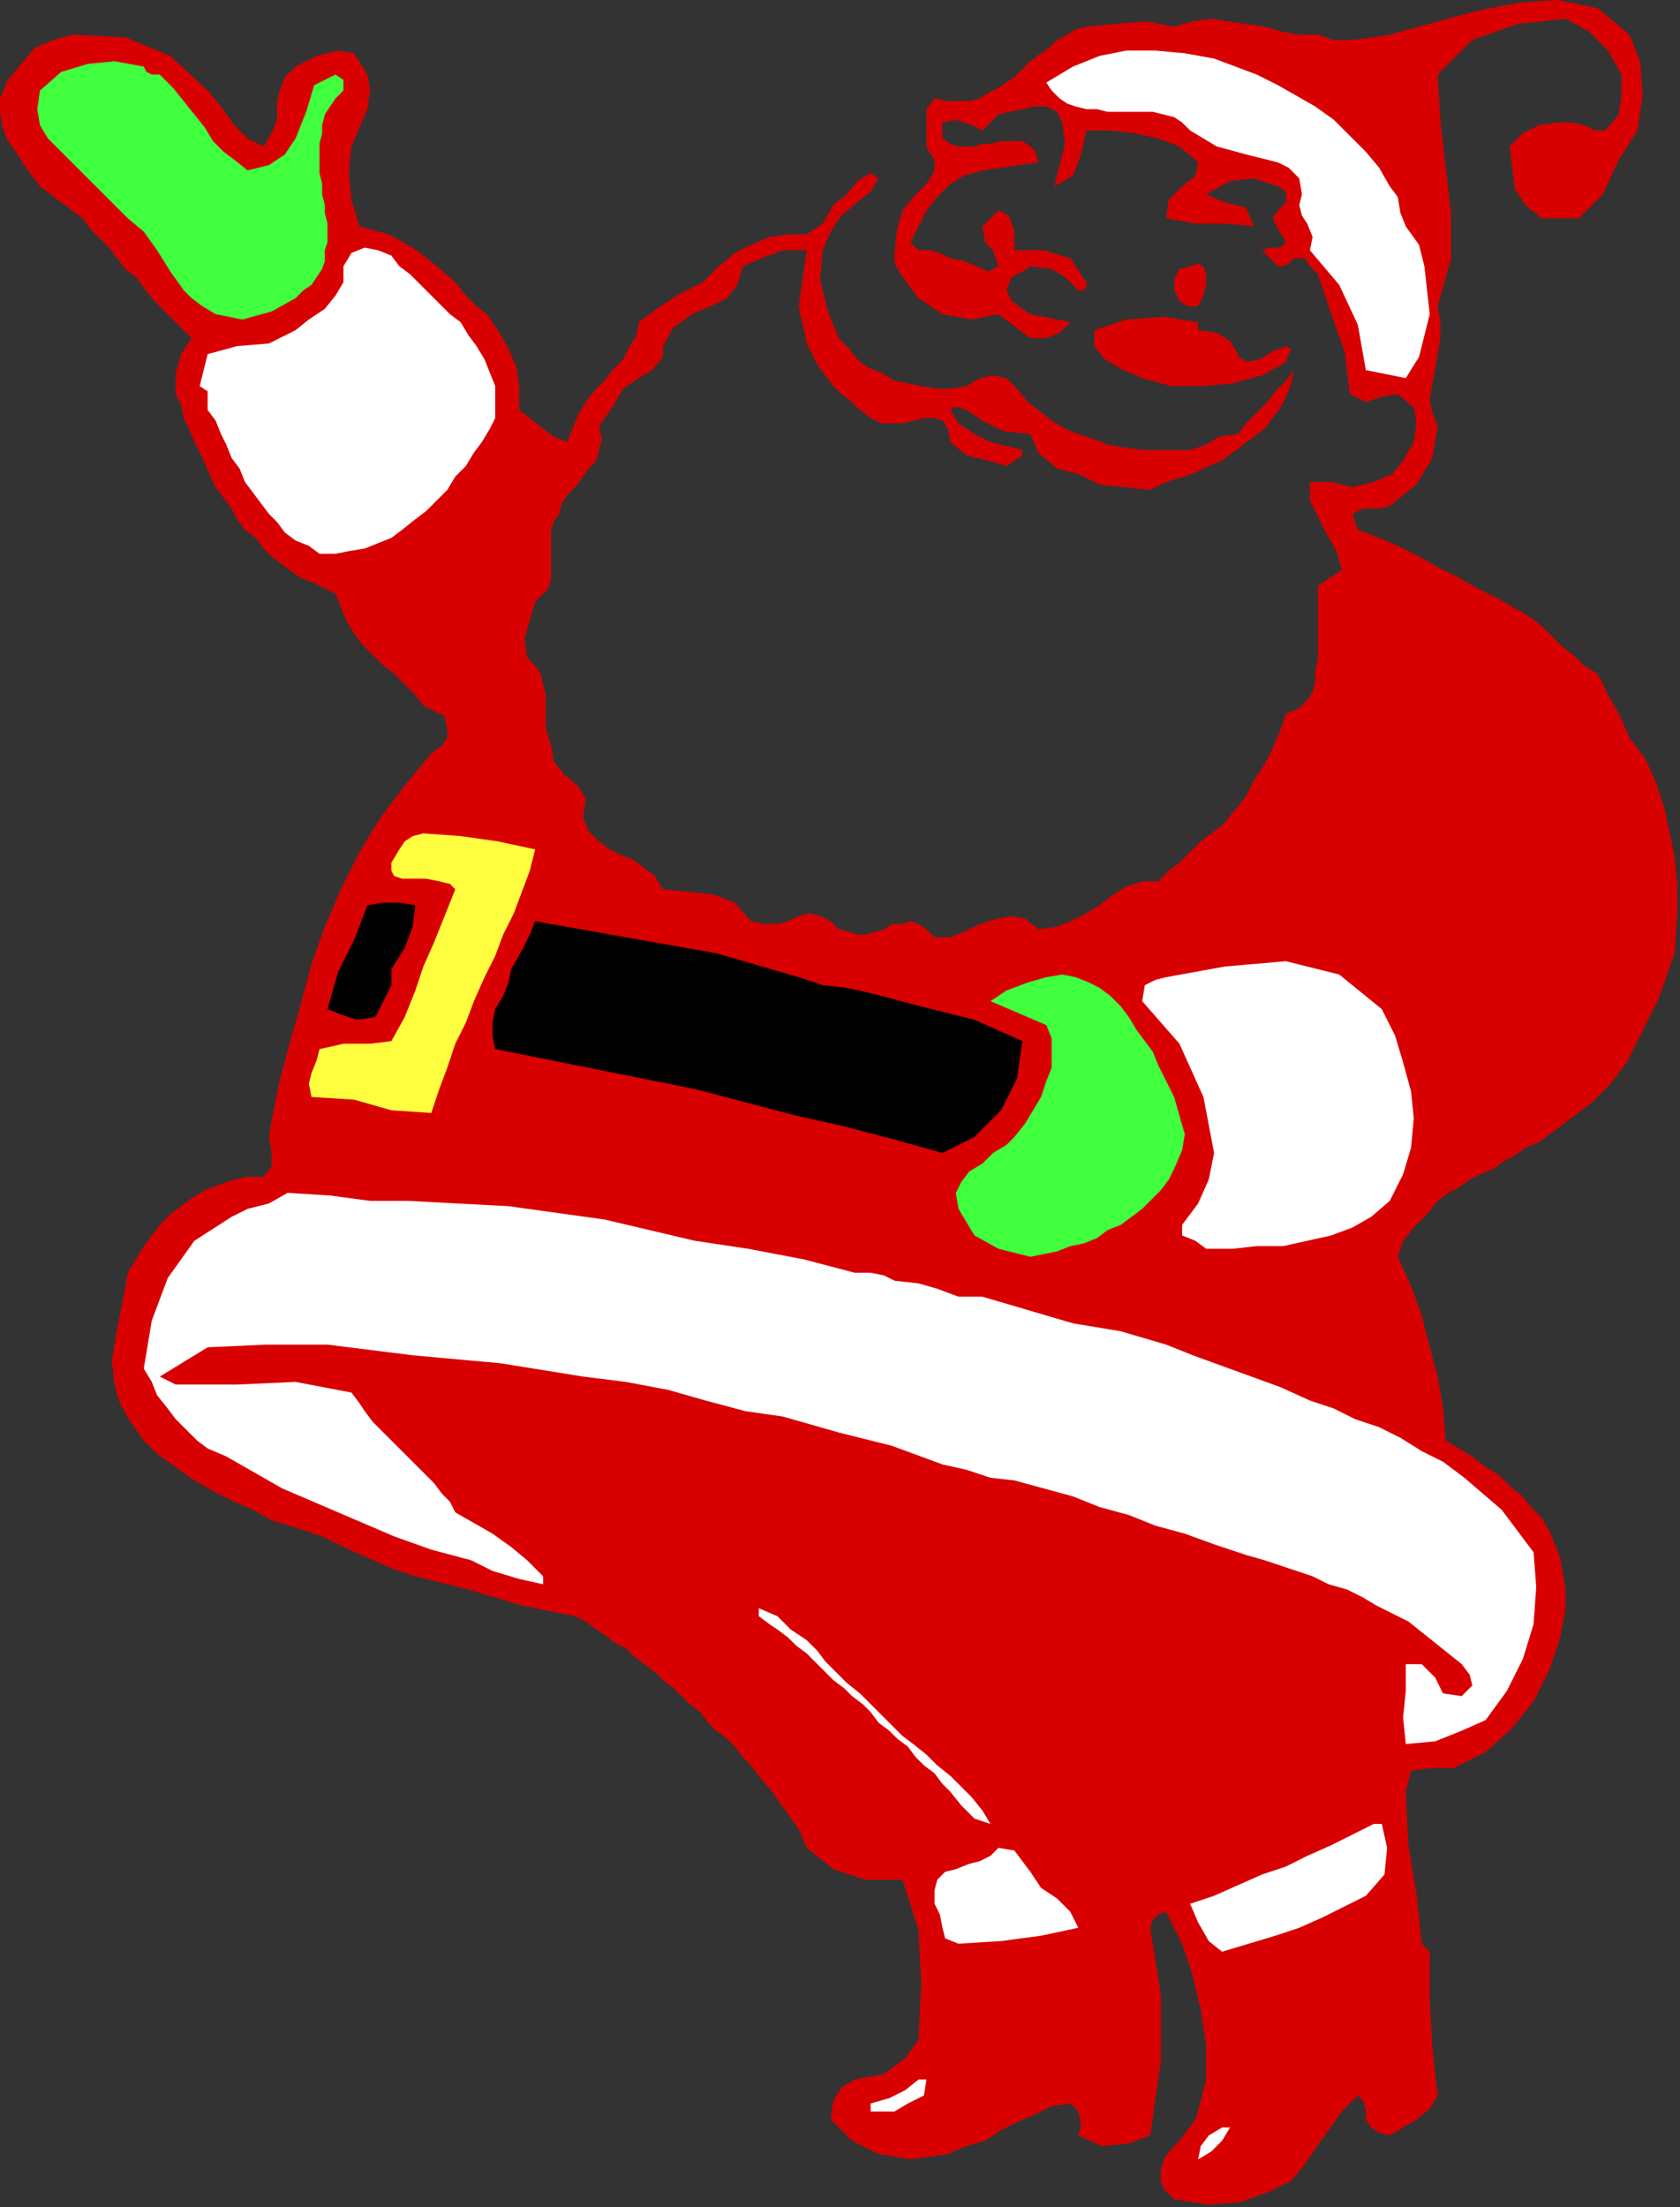
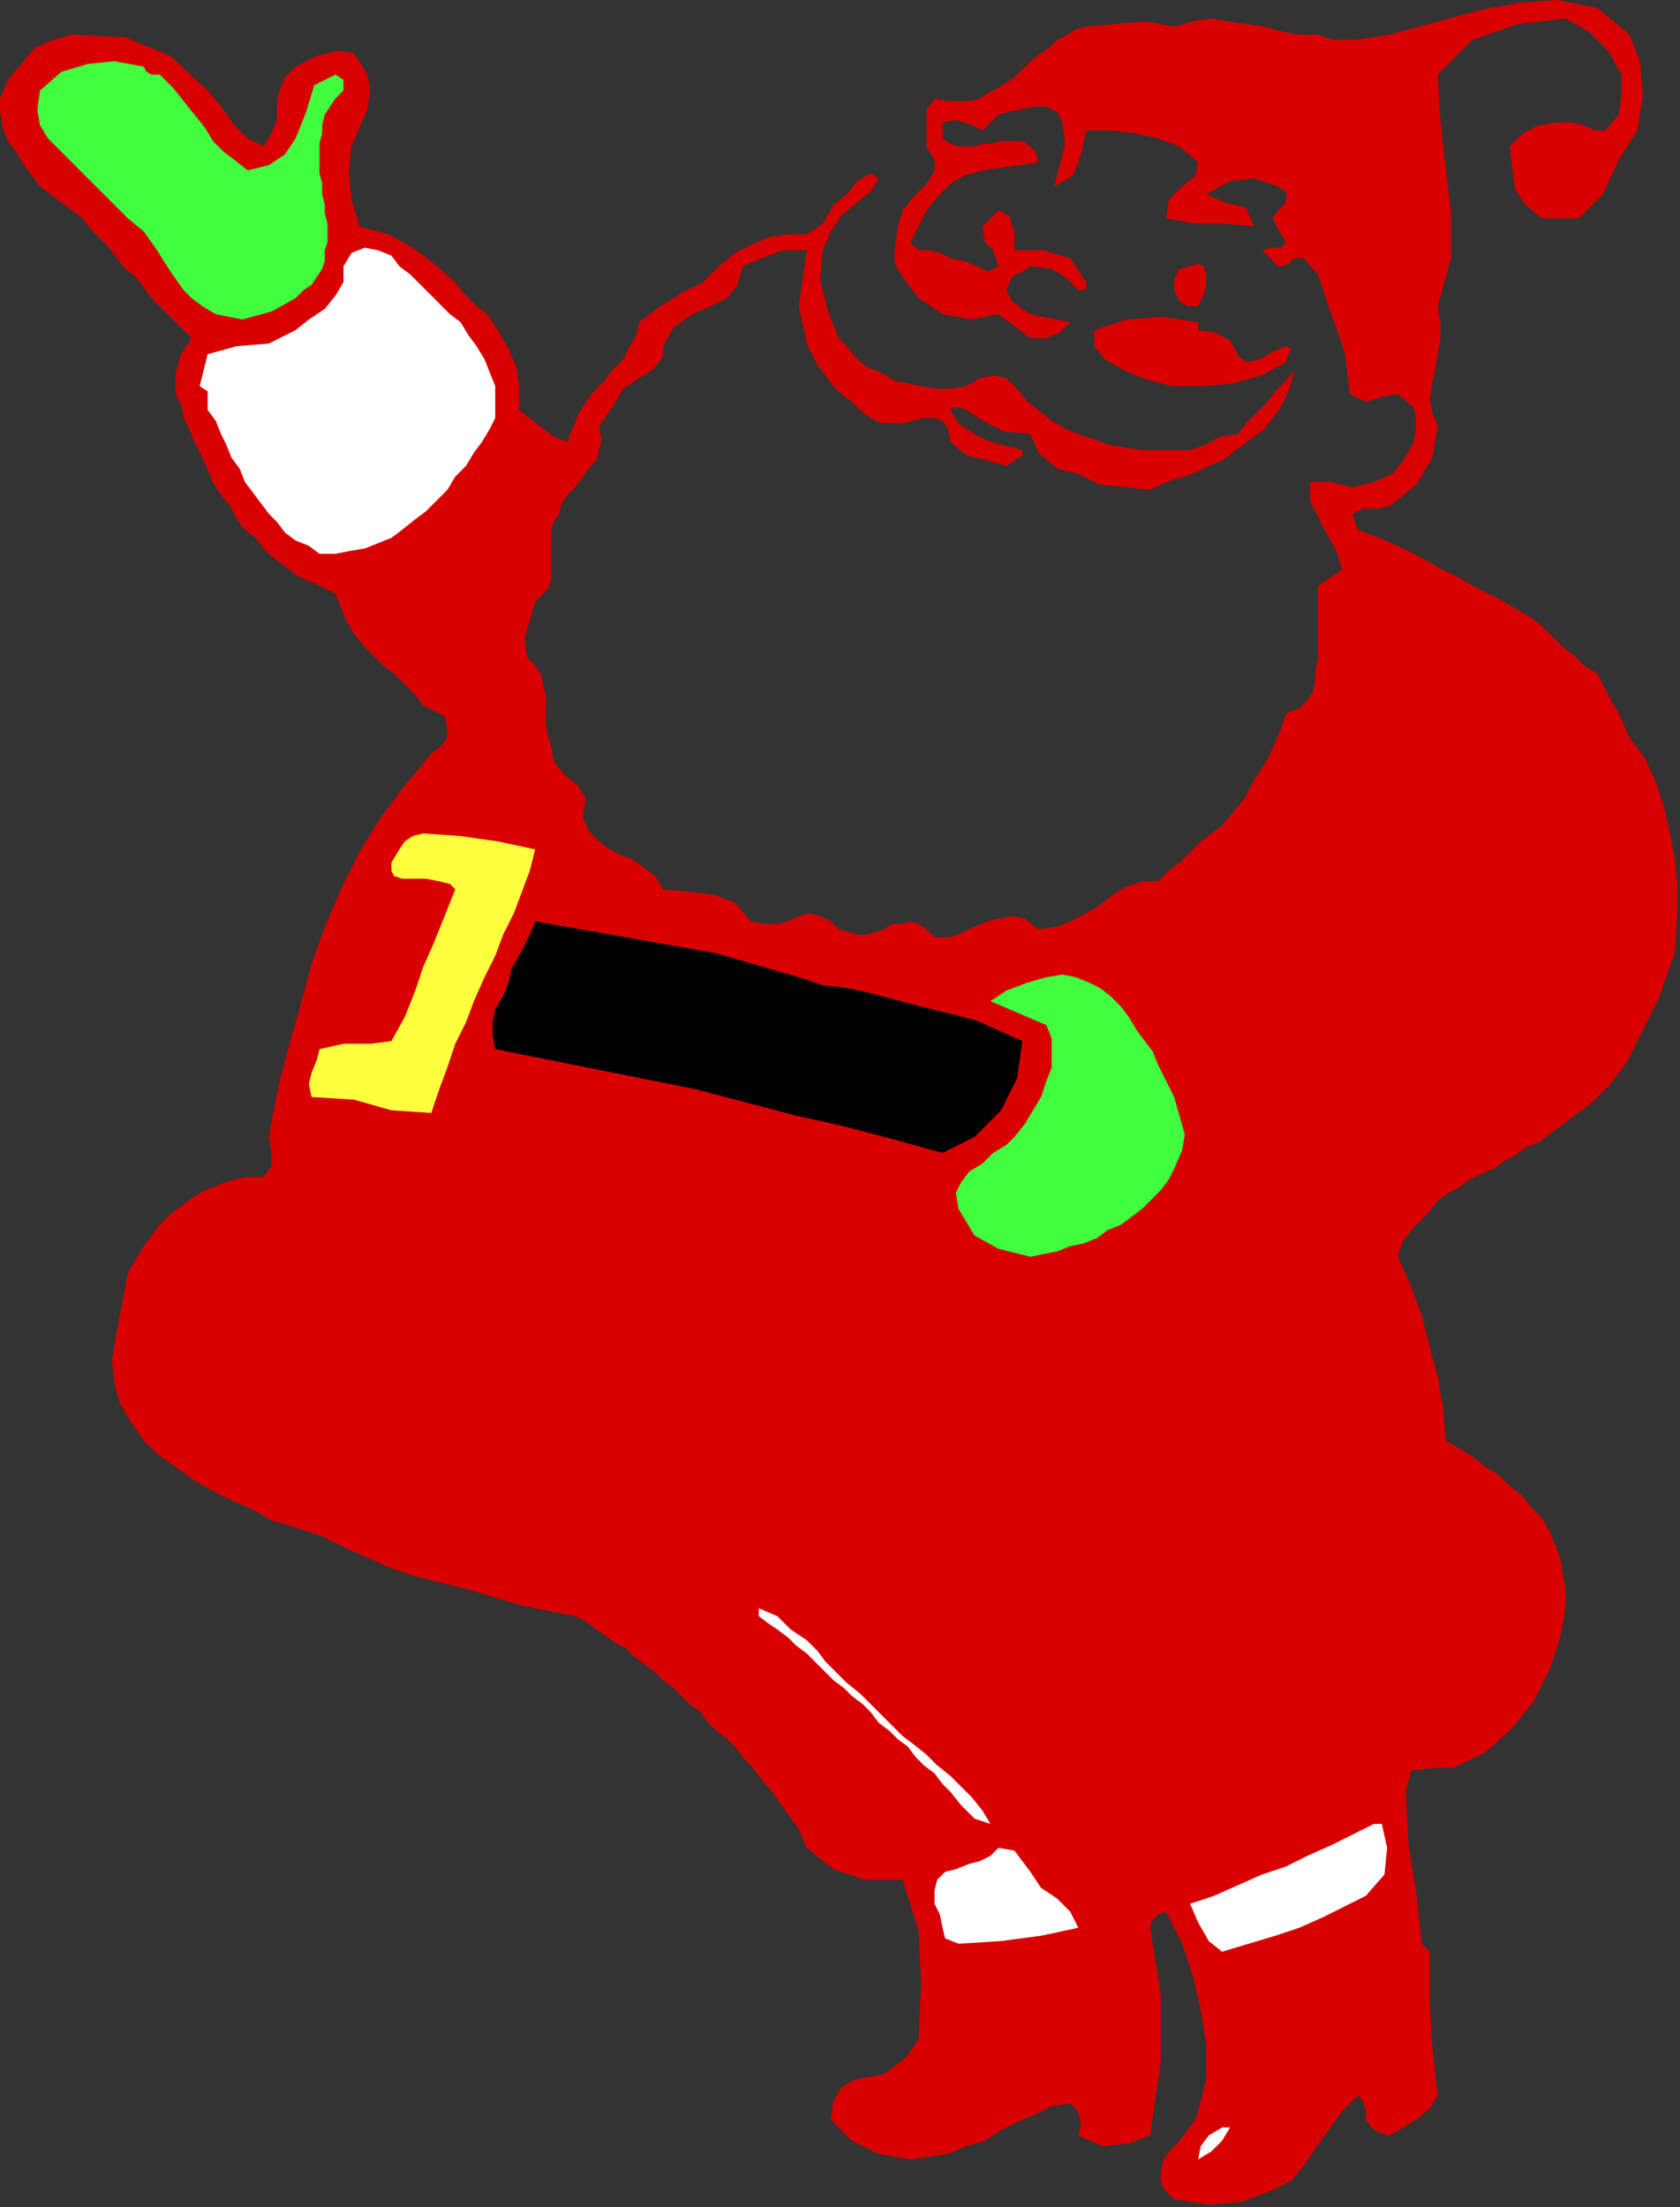
<svg xmlns="http://www.w3.org/2000/svg" xmlns:ns1="http://sodipodi.sourceforge.net/DTD/sodipodi-0.dtd" xmlns:ns2="http://www.inkscape.org/namespaces/inkscape" version="1.0" width="106.849mm" height="140.377mm" id="svg39" ns1:docname="SESSG003.WMF">
  <rect width="100%" height="100%" fill="#333333" stroke="none" />
  <ns1:namedview pagecolor="#ffffff" bordercolor="#666666" borderopacity="1" objecttolerance="10" gridtolerance="10" guidetolerance="10" ns2:pageopacity="0" ns2:pageshadow="2" ns2:window-width="640" ns2:window-height="480" id="namedview41" />
  <defs id="defs3">
    <pattern id="WMFhbasepattern" patternUnits="userSpaceOnUse" width="6" height="6" x="0" y="0" />
  </defs>
  <path style="fill:#d80000;fill-rule:evenodd;fill-opacity:1;stroke:none;" d="  M 391.68,8.32   L 394.24,14.72   L 394.88,23.04   L 393.6,31.36   L 393.6,31.36   L 389.12,38.4   L 385.28,46.72   L 379.52,52.48   L 370.56,52.48   L 370.56,52.48   L 366.72,49.28   L 364.16,45.44   L 363.52,40.32   L 362.88,35.2   L 362.88,35.2   L 366.08,32   L 369.92,30.08   L 374.4,29.44   L 374.4,29.44   L 377.6,29.44   L 380.8,30.08   L 383.36,31.36   L 385.92,31.36   L 385.92,31.36   L 389.12,27.52   L 389.76,23.04   L 389.76,17.92   L 389.76,17.92   L 386.56,12.16   L 382.08,7.68   L 376.32,4.48   L 376.32,4.48   L 364.8,5.76   L 353.92,9.6   L 345.6,17.92   L 345.6,17.92   L 346.24,28.8   L 347.52,40.32   L 348.8,51.2   L 348.8,62.08   L 345.6,73.6   L 345.6,73.6   L 346.24,77.44   L 346.24,81.28   L 345.6,85.12   L 344.96,88.96   L 344.32,92.16   L 343.68,96   L 344.32,99.2   L 345.6,102.4   L 345.6,102.4   L 344.32,110.08   L 340.48,116.48   L 334.08,121.6   L 334.08,121.6   L 331.52,122.24   L 327.68,122.24   L 325.12,123.52   L 326.4,127.36   L 326.4,127.36   L 331.52,129.28   L 336,131.2   L 341.12,133.76   L 345.6,136.32   L 350.72,138.88   L 355.2,141.44   L 360.32,144   L 364.8,146.56   L 364.8,146.56   L 368,148.48   L 370.56,150.4   L 373.12,152.96   L 375.68,155.52   L 378.24,157.44   L 380.8,160   L 384,161.92   L 384,161.92   L 386.56,167.04   L 389.12,171.52   L 391.68,177.28   L 391.68,177.28   L 395.52,182.4   L 398.08,188.16   L 400,193.92   L 401.28,199.68   L 402.56,206.08   L 403.2,212.48   L 403.2,219.52   L 403.2,219.52   L 402.56,229.12   L 398.72,240   L 393.6,250.24   L 393.6,250.24   L 392.32,252.8   L 391.04,255.36   L 389.12,257.92   L 387.2,260.48   L 384.64,263.04   L 382.72,264.96   L 380.16,266.88   L 377.6,268.8   L 375.04,270.72   L 372.48,272.64   L 369.92,274.56   L 366.72,275.84   L 364.16,277.76   L 361.6,279.04   L 359.04,280.96   L 355.84,282.24   L 353.28,283.52   L 350.72,285.44   L 348.16,286.72   L 345.6,288.64   L 345.6,288.64   L 343.04,291.84   L 339.84,295.04   L 337.28,298.24   L 336,302.08   L 336,302.08   L 339.2,309.12   L 341.76,316.16   L 343.68,323.84   L 345.6,330.88   L 346.88,338.56   L 347.52,346.24   L 347.52,346.24   L 350.72,348.16   L 353.92,350.08   L 357.12,352.64   L 360.32,354.56   L 362.88,357.12   L 366.08,359.68   L 368,362.24   L 370.56,364.8   L 372.48,368   L 373.76,371.2   L 375.04,374.4   L 375.68,378.24   L 376.32,382.08   L 376.32,386.56   L 376.32,386.56   L 375.04,393.6   L 372.48,401.28   L 368.64,408.96   L 363.52,415.36   L 357.12,421.12   L 349.44,424.96   L 349.44,424.96   L 344.32,424.96   L 339.2,425.6   L 337.92,430.72   L 337.92,430.72   L 338.56,443.52   L 340.48,455.04   L 341.76,467.2   L 341.76,467.2   L 343.68,469.12   L 343.68,480.64   L 344.32,492.16   L 345.6,503.68   L 345.6,503.68   L 343.68,506.88   L 340.48,509.44   L 337.28,511.36   L 334.08,513.28   L 334.08,513.28   L 331.52,512.64   L 329.6,511.36   L 328.32,509.44   L 328.32,509.44   L 328.32,507.52   L 327.68,504.96   L 326.4,503.68   L 326.4,503.68   L 322.56,507.52   L 319.36,512   L 316.16,516.48   L 313.6,520.32   L 310.4,524.16   L 305.28,526.72   L 305.28,526.72   L 298.24,529.28   L 290.56,529.92   L 282.24,528.64   L 282.24,528.64   L 279.68,526.08   L 279.04,524.16   L 279.04,521.6   L 279.68,519.04   L 281.6,516.48   L 283.52,514.56   L 285.44,512   L 287.36,509.44   L 288,507.52   L 288,507.52   L 289.92,499.84   L 289.92,491.52   L 288.64,483.2   L 286.72,474.88   L 284.16,467.2   L 280.32,459.52   L 280.32,459.52   L 278.4,460.16   L 277.12,461.44   L 276.48,463.36   L 276.48,463.36   L 279.04,479.36   L 279.04,495.36   L 276.48,513.28   L 276.48,513.28   L 271.36,515.2   L 264.96,515.84   L 259.2,513.28   L 259.2,513.28   L 259.84,510.72   L 259.2,507.52   L 257.28,505.6   L 257.28,505.6   L 252.8,506.24   L 248.96,508.16   L 244.48,510.08   L 240.64,512   L 236.8,514.56   L 232.32,515.84   L 227.84,517.76   L 223.36,518.4   L 218.88,519.04   L 218.88,519.04   L 211.2,517.76   L 204.8,514.56   L 199.68,509.44   L 199.68,509.44   L 200.32,504.96   L 202.24,501.76   L 205.44,499.84   L 205.44,499.84   L 212.48,498.56   L 217.6,494.72   L 220.8,490.24   L 220.8,490.24   L 221.44,476.8   L 220.8,464   L 216.96,451.84   L 216.96,451.84   L 208,451.84   L 200.32,449.28   L 193.92,444.16   L 193.92,444.16   L 192,439.68   L 188.8,435.2   L 185.6,430.72   L 182.4,426.88   L 182.4,426.88   L 180.48,424.32   L 178.56,422.4   L 176.64,419.84   L 174.72,417.92   L 172.16,416   L 170.24,414.08   L 168.32,411.52   L 165.76,409.6   L 163.84,407.68   L 161.92,405.76   L 159.36,403.84   L 157.44,401.92   L 154.88,400   L 152.32,398.08   L 150.4,396.16   L 147.84,394.88   L 145.28,392.96   L 143.36,391.68   L 140.8,389.76   L 138.24,388.48   L 138.24,388.48   L 125.44,385.92   L 112.64,382.08   L 99.84,378.88   L 99.84,378.88   L 94.08,376.96   L 88.32,374.4   L 82.56,371.84   L 77.44,369.28   L 71.68,367.36   L 65.28,365.44   L 65.28,365.44   L 60.8,362.88   L 56.32,360.96   L 51.2,358.4   L 46.72,355.84   L 42.24,352.64   L 37.76,349.44   L 34.56,346.24   L 31.36,341.76   L 28.8,337.28   L 27.52,332.8   L 26.88,327.04   L 26.88,327.04   L 28.16,319.36   L 29.44,312.96   L 30.72,305.92   L 30.72,305.92   L 32.64,302.72   L 34.56,299.52   L 36.48,296.96   L 38.4,294.4   L 40.96,291.84   L 43.52,289.92   L 46.08,288   L 49.28,286.08   L 52.48,284.8   L 56.32,283.52   L 59.52,282.88   L 63.36,282.88   L 63.36,282.88   L 65.28,280.32   L 65.28,277.12   L 64.64,273.28   L 65.28,269.44   L 65.28,269.44   L 67.2,259.84   L 69.76,250.24   L 72.32,241.28   L 74.88,231.68   L 78.08,222.72   L 81.92,213.76   L 86.4,204.8   L 91.52,196.48   L 97.28,188.8   L 103.68,181.12   L 103.68,181.12   L 106.24,179.2   L 107.52,177.28   L 107.52,175.36   L 107.52,175.36   L 106.88,172.16   L 104.32,170.88   L 101.76,169.6   L 101.76,169.6   L 99.84,167.04   L 97.28,164.48   L 94.72,161.92   L 92.16,160   L 89.6,157.44   L 87.04,154.88   L 85.12,152.32   L 83.2,149.12   L 81.92,145.92   L 80.64,142.72   L 80.64,142.72   L 78.08,141.44   L 75.52,140.16   L 72.32,138.88   L 70.4,137.6   L 67.84,135.68   L 65.28,133.76   L 63.36,131.84   L 61.44,129.28   L 58.88,127.36   L 56.96,124.8   L 55.68,122.24   L 53.76,119.68   L 51.84,117.12   L 50.56,114.56   L 49.28,111.36   L 48,108.8   L 46.72,106.24   L 45.44,103.04   L 44.16,100.48   L 43.52,97.28   L 42.24,94.72   L 42.24,94.72   L 42.24,89.6   L 43.52,85.12   L 46.08,81.28   L 46.08,81.28   L 43.52,78.72   L 41.6,76.8   L 39.04,74.24   L 36.48,71.68   L 34.56,69.12   L 32.64,66.56   L 30.08,64.64   L 28.16,62.08   L 26.24,59.52   L 23.68,56.96   L 21.76,55.04   L 19.84,52.48   L 17.28,50.56   L 14.72,48.64   L 12.16,46.72   L 9.6,44.8   L 9.6,44.8   L 7.68,42.24   L 5.76,39.68   L 3.84,36.48   L 1.92,33.92   L 0.64,30.72   L 0,26.88   L 0,23.68   L 0,23.68   L 1.92,19.2   L 5.12,15.36   L 8.32,11.52   L 12.8,9.6   L 17.28,8.32   L 17.28,8.32   L 30.08,8.96   L 40.96,13.44   L 49.92,21.76   L 49.92,21.76   L 53.12,25.6   L 56.32,30.08   L 59.52,33.28   L 63.36,35.2   L 63.36,35.2   L 65.28,32   L 66.56,28.8   L 66.56,24.96   L 67.2,21.76   L 68.48,18.56   L 71.04,16   L 71.04,16   L 76.16,13.44   L 81.28,12.16   L 85.12,12.8   L 88.32,17.92   L 88.32,17.92   L 88.96,21.76   L 88.32,26.24   L 86.4,30.72   L 84.48,35.2   L 84.48,35.2   L 83.84,41.6   L 84.48,48   L 86.4,54.4   L 86.4,54.4   L 93.44,56.32   L 99.2,59.52   L 104.32,63.36   L 109.44,67.84   L 109.44,67.84   L 112,71.04   L 114.56,73.6   L 117.12,75.52   L 117.12,75.52   L 119.68,79.36   L 122.24,83.84   L 124.16,88.32   L 124.8,92.8   L 124.8,98.56   L 124.8,98.56   L 127.36,100.48   L 130.56,103.04   L 133.12,104.96   L 136.32,106.24   L 136.32,106.24   L 137.6,103.04   L 138.88,99.84   L 140.8,96.64   L 142.72,94.08   L 145.28,91.52   L 147.2,88.96   L 149.76,86.4   L 151.04,83.84   L 152.96,80.64   L 153.6,77.44   L 153.6,77.44   L 158.72,73.6   L 163.84,70.4   L 168.96,67.84   L 172.8,64   L 172.8,64   L 176.64,60.8   L 180.48,58.88   L 184.96,56.96   L 189.44,56.32   L 193.92,56.32   L 193.92,56.32   L 197.76,53.76   L 200.32,49.28   L 203.52,46.72   L 203.52,46.72   L 206.08,43.52   L 209.28,41.6   L 211.2,42.88   L 211.2,42.88   L 209.28,46.08   L 206.08,48.64   L 202.24,51.84   L 199.68,55.68   L 197.76,60.16   L 197.76,60.16   L 197.12,67.2   L 199.04,74.88   L 201.6,81.28   L 201.6,81.28   L 204.16,83.84   L 206.08,86.4   L 208.64,88.32   L 211.84,89.6   L 215.04,91.52   L 218.24,92.16   L 221.44,92.8   L 225.28,93.44   L 228.48,93.44   L 232.32,92.8   L 232.32,92.8   L 235.52,90.88   L 238.72,90.24   L 241.92,90.88   L 241.92,90.88   L 244.48,93.44   L 247.04,96.64   L 249.6,98.56   L 252.8,101.12   L 256,103.04   L 259.2,104.32   L 263.04,105.6   L 266.24,106.88   L 270.08,107.52   L 274.56,108.16   L 278.4,108.16   L 282.24,108.16   L 286.08,108.16   L 286.08,108.16   L 289.92,106.88   L 293.12,104.96   L 297.6,104.32   L 297.6,104.32   L 299.52,101.76   L 302.08,99.2   L 304.64,96.64   L 306.56,94.08   L 309.12,91.52   L 311.04,88.96   L 311.04,88.96   L 310.4,92.16   L 309.12,95.36   L 307.84,97.92   L 305.92,100.48   L 304,103.04   L 301.44,104.96   L 298.88,106.88   L 296.32,108.8   L 293.76,110.72   L 290.56,112   L 288,113.28   L 284.8,114.56   L 282.24,115.2   L 279.04,116.48   L 276.48,117.76   L 276.48,117.76   L 270.72,117.12   L 264.32,116.48   L 259.2,113.92   L 259.2,113.92   L 254.08,112.64   L 249.6,108.8   L 247.68,104.32   L 247.68,104.32   L 241.28,103.68   L 236.16,101.12   L 232.32,98.56   L 232.32,98.56   L 230.4,97.92   L 229.12,97.92   L 228.48,98.56   L 228.48,98.56   L 230.4,101.76   L 234.24,104.32   L 238.08,106.24   L 238.08,106.24   L 245.76,108.16   L 245.76,109.44   L 243.84,110.72   L 241.92,112   L 241.92,112   L 237.44,110.72   L 232.32,109.44   L 228.48,106.24   L 228.48,106.24   L 227.84,103.04   L 226.56,101.12   L 224.64,100.48   L 222.08,100.48   L 219.52,101.12   L 216.96,101.76   L 214.4,101.76   L 211.84,101.76   L 209.28,100.48   L 209.28,100.48   L 206.72,98.56   L 204.8,96.64   L 202.24,94.72   L 200.32,92.8   L 198.4,90.24   L 196.48,87.68   L 195.2,85.12   L 193.92,82.56   L 193.28,79.36   L 192.64,76.8   L 192,73.6   L 192,73.6   L 193.92,60.16   L 188.16,60.16   L 183.04,62.08   L 178.56,64   L 178.56,64   L 177.28,68.48   L 174.72,71.68   L 170.88,73.6   L 170.88,73.6   L 166.4,75.52   L 161.92,78.72   L 159.36,83.2   L 159.36,83.2   L 159.36,85.76   L 156.8,88.96   L 153.6,90.88   L 153.6,90.88   L 149.76,93.44   L 147.2,97.92   L 144,102.4   L 144,102.4   L 144.64,105.6   L 144,108.16   L 143.36,110.72   L 141.44,112.64   L 140.16,114.56   L 138.24,117.12   L 136.32,119.04   L 135.04,120.96   L 134.4,123.52   L 134.4,123.52   L 133.12,125.44   L 132.48,127.36   L 132.48,129.92   L 132.48,132.48   L 132.48,134.4   L 132.48,136.96   L 132.48,138.88   L 131.84,141.44   L 130.56,142.72   L 128.64,144.64   L 128.64,144.64   L 127.36,149.12   L 126.08,153.6   L 126.72,158.08   L 126.72,158.08   L 128.64,160   L 129.92,161.92   L 130.56,164.48   L 131.2,167.04   L 131.2,169.6   L 131.2,172.16   L 131.2,174.72   L 131.84,177.28   L 132.48,179.2   L 132.48,179.2   L 133.12,183.04   L 135.68,186.24   L 138.88,188.8   L 140.8,192   L 140.16,196.48   L 140.16,196.48   L 141.44,199.68   L 144,202.24   L 146.56,204.16   L 149.12,205.44   L 152.32,206.72   L 154.88,208.64   L 157.44,210.56   L 159.36,213.76   L 159.36,213.76   L 165.76,214.4   L 171.52,215.04   L 176.64,216.96   L 180.48,221.44   L 180.48,221.44   L 183.68,222.08   L 186.88,222.08   L 189.44,221.44   L 192,220.16   L 194.56,219.52   L 197.12,220.16   L 199.68,221.44   L 199.68,221.44   L 201.6,223.36   L 204.16,224   L 206.08,224.64   L 208,224.64   L 210.56,224   L 212.48,223.36   L 214.4,222.08   L 216.96,222.08   L 218.88,221.44   L 220.8,222.08   L 222.72,223.36   L 224.64,225.28   L 224.64,225.28   L 228.48,225.28   L 231.68,224   L 234.24,222.72   L 237.44,221.44   L 240,220.8   L 243.2,220.16   L 246.4,220.8   L 249.6,223.36   L 249.6,223.36   L 254.08,222.72   L 257.28,221.44   L 261.12,219.52   L 264.32,217.6   L 267.52,215.04   L 270.72,213.12   L 274.56,211.84   L 278.4,211.84   L 278.4,211.84   L 280.96,209.28   L 283.52,207.36   L 286.08,204.8   L 288.64,202.24   L 291.2,200.32   L 293.76,198.4   L 293.76,198.4   L 296.96,194.56   L 299.52,191.36   L 301.44,187.52   L 304,183.68   L 305.92,179.84   L 307.84,175.36   L 309.12,171.52   L 309.12,171.52   L 312.32,170.24   L 314.24,168.32   L 315.52,166.4   L 316.16,163.84   L 316.16,161.28   L 316.8,158.08   L 316.8,155.52   L 316.8,152.96   L 316.8,150.4   L 316.8,150.4   L 316.8,147.2   L 316.8,144   L 316.8,140.8   L 316.8,140.8   L 318.72,139.52   L 320.64,138.24   L 322.56,136.96   L 322.56,136.96   L 321.28,132.48   L 318.72,128   L 316.8,124.16   L 314.88,120.32   L 314.88,115.84   L 314.88,115.84   L 320,115.84   L 325.12,117.12   L 330.24,115.84   L 330.24,115.84   L 334.72,113.92   L 337.28,110.72   L 339.84,106.24   L 339.84,106.24   L 340.48,101.76   L 339.84,97.92   L 336,94.72   L 336,94.72   L 332.16,95.36   L 328.32,96.64   L 324.48,94.72   L 324.48,94.72   L 323.2,84.48   L 320,75.52   L 316.8,65.92   L 316.8,65.92   L 314.88,64   L 313.6,62.08   L 311.04,62.08   L 311.04,62.08   L 309.76,63.36   L 308.48,64   L 307.2,64   L 307.2,64   L 303.36,60.16   L 305.28,59.52   L 307.84,59.52   L 309.12,58.24   L 309.12,58.24   L 307.2,55.04   L 305.92,52.48   L 307.2,50.56   L 307.2,50.56   L 309.12,48.64   L 309.12,46.08   L 307.2,44.8   L 307.2,44.8   L 301.44,42.88   L 295.68,43.52   L 289.92,46.72   L 289.92,46.72   L 294.4,48.64   L 299.52,49.92   L 301.44,54.4   L 301.44,54.4   L 294.4,53.76   L 287.36,53.76   L 280.32,52.48   L 280.32,52.48   L 280.96,48   L 284.16,44.8   L 287.36,42.24   L 288,39.04   L 288,39.04   L 283.52,35.2   L 278.4,33.28   L 272.64,32   L 266.88,31.36   L 261.12,31.36   L 261.12,31.36   L 259.84,37.12   L 257.92,42.24   L 253.44,44.8   L 253.44,44.8   L 254.72,39.68   L 256,34.56   L 255.36,29.44   L 255.36,29.44   L 254.08,26.88   L 251.52,25.6   L 248.32,25.6   L 245.76,26.24   L 242.56,26.88   L 240,27.52   L 240,27.52   L 236.16,31.36   L 233.6,30.08   L 229.76,28.8   L 226.56,29.44   L 226.56,29.44   L 226.56,30.72   L 226.56,32   L 226.56,33.28   L 226.56,33.28   L 228.48,34.56   L 230.4,35.2   L 232.32,35.2   L 234.24,35.2   L 236.16,34.56   L 238.08,34.56   L 240.64,33.92   L 242.56,33.92   L 244.48,33.92   L 245.76,33.92   L 247.68,35.2   L 248.96,36.48   L 249.6,39.04   L 249.6,39.04   L 245.12,39.68   L 240.64,40.32   L 236.16,40.96   L 236.16,40.96   L 231.68,42.24   L 228.48,44.16   L 225.28,47.36   L 222.72,50.56   L 220.8,54.4   L 218.88,58.24   L 218.88,58.24   L 220.8,60.16   L 223.36,60.16   L 225.92,60.8   L 228.48,62.08   L 228.48,62.08   L 231.68,62.72   L 234.88,64   L 237.44,65.28   L 240,64   L 240,64   L 238.72,60.16   L 236.8,58.24   L 236.16,54.4   L 236.16,54.4   L 240,50.56   L 242.56,51.84   L 243.84,55.68   L 243.84,60.16   L 243.84,60.16   L 250.88,60.16   L 257.28,62.08   L 261.12,67.84   L 261.12,67.84   L 261.12,69.12   L 260.48,69.76   L 259.2,69.76   L 259.2,69.76   L 256,66.56   L 252.8,64.64   L 247.68,64   L 247.68,64   L 245.76,65.28   L 243.2,66.56   L 241.92,69.76   L 241.92,69.76   L 243.2,72.32   L 245.76,74.24   L 247.68,75.52   L 247.68,75.52   L 250.88,76.16   L 254.08,76.8   L 257.28,77.44   L 257.28,77.44   L 254.72,80   L 251.52,81.28   L 247.68,81.28   L 247.68,81.28   L 240,75.52   L 233.6,76.8   L 226.56,75.52   L 220.8,71.68   L 220.8,71.68   L 218.88,69.12   L 216.96,66.56   L 215.04,63.36   L 215.04,60.16   L 215.04,60.16   L 215.68,55.04   L 216.96,50.56   L 219.52,47.36   L 222.72,44.16   L 224.64,40.96   L 224.64,40.96   L 224.64,38.4   L 223.36,36.48   L 222.72,35.2   L 222.72,35.2   L 222.72,30.08   L 222.72,26.24   L 224.64,23.68   L 224.64,23.68   L 227.84,24.32   L 230.4,24.32   L 232.96,24.32   L 235.52,23.68   L 237.44,22.4   L 240,21.12   L 241.92,19.84   L 243.84,18.56   L 245.76,16.64   L 247.68,14.72   L 250.24,12.8   L 252.16,11.52   L 254.08,9.6   L 256.64,8.32   L 258.56,7.04   L 261.12,6.4   L 261.12,6.4   L 268.16,5.76   L 275.2,5.12   L 282.24,6.4   L 282.24,6.4   L 286.72,5.12   L 291.2,4.48   L 295.04,5.12   L 299.52,5.76   L 304,6.4   L 308.48,7.68   L 312.32,8.32   L 316.8,8.32   L 316.8,8.32   L 320.64,9.6   L 325.12,9.6   L 330.24,8.96   L 334.08,8.32   L 334.08,8.32   L 355.2,2.56   L 358.4,1.92   L 365.44,0.64   L 374.4,0   L 384,1.92   L 391.68,8.32  z " id="path5" />
-   <path style="fill:#ffffff;fill-rule:evenodd;fill-opacity:1;stroke:none;" d="  M 334.08,44.8   L 336,47.36   L 336.64,51.2   L 337.92,54.4   L 337.92,54.4   L 341.12,58.88   L 342.4,64   L 343.04,69.76   L 343.68,75.52   L 343.68,75.52   L 342.4,80.64   L 341.12,85.76   L 337.92,90.88   L 337.92,90.88   L 328.32,88.96   L 326.4,78.08   L 321.92,68.48   L 314.88,60.16   L 314.88,60.16   L 315.52,56.96   L 314.24,53.76   L 312.96,51.84   L 312.32,49.28   L 312.96,46.72   L 312.96,46.72   L 312.32,42.88   L 309.76,40.32   L 307.2,39.04   L 307.2,39.04   L 299.52,37.12   L 292.48,35.2   L 286.08,31.36   L 286.08,31.36   L 284.16,29.44   L 282.24,28.16   L 279.68,27.52   L 277.12,26.88   L 274.56,26.88   L 272,26.88   L 269.44,26.88   L 266.24,26.88   L 263.68,26.24   L 261.12,26.24   L 258.56,25.6   L 256.64,24.96   L 254.72,23.68   L 252.8,21.76   L 251.52,19.84   L 251.52,19.84   L 257.92,16   L 264.32,13.44   L 270.72,12.16   L 277.76,12.16   L 284.8,12.8   L 291.84,14.08   L 291.84,14.08   L 296.96,16   L 302.08,17.92   L 307.2,20.48   L 311.68,23.04   L 316.16,25.6   L 320.64,28.8   L 324.48,32.64   L 328.32,36.48   L 331.52,40.32   L 334.08,44.8  z " id="path7" />
  <path style="fill:#3fff3f;fill-rule:evenodd;fill-opacity:1;stroke:none;" d="  M 38.4,17.92   L 41.6,21.12   L 44.16,24.32   L 46.72,27.52   L 49.28,30.72   L 51.2,33.92   L 53.76,36.48   L 56.32,38.4   L 59.52,40.96   L 59.52,40.96   L 64.64,39.68   L 68.48,37.12   L 71.04,33.28   L 71.04,33.28   L 73.6,26.88   L 75.52,20.48   L 80.64,17.92   L 80.64,17.92   L 82.56,19.2   L 82.56,21.76   L 80.64,23.68   L 80.64,23.68   L 79.36,25.6   L 78.08,27.52   L 77.44,30.08   L 77.44,32   L 76.8,34.56   L 76.8,37.12   L 76.8,39.68   L 76.8,41.6   L 77.44,44.16   L 77.44,46.72   L 78.08,49.28   L 78.08,51.2   L 78.72,53.76   L 78.72,56.32   L 78.72,58.24   L 78.08,60.16   L 78.08,62.72   L 77.44,64.64   L 76.16,66.56   L 74.88,68.48   L 72.96,69.76   L 71.04,71.68   L 71.04,71.68   L 65.28,74.88   L 58.24,76.8   L 51.84,75.52   L 51.84,75.52   L 48.64,73.6   L 46.08,71.68   L 44.16,69.76   L 44.16,69.76   L 40.96,65.28   L 37.76,60.16   L 34.56,55.68   L 30.72,52.48   L 30.72,52.48   L 11.52,33.28   L 9.6,30.08   L 8.96,26.24   L 9.6,21.76   L 9.6,21.76   L 14.72,17.28   L 21.12,15.36   L 27.52,14.72   L 34.56,16   L 34.56,16   L 35.2,17.28   L 36.48,17.92   L 38.4,17.92  z " id="path9" />
  <path style="fill:#ffffff;fill-rule:evenodd;fill-opacity:1;stroke:none;" d="  M 96,64   L 98.56,65.92   L 101.12,68.48   L 103.04,70.4   L 105.6,72.96   L 108.16,75.52   L 110.72,77.44   L 112.64,80.64   L 114.56,83.2   L 116.48,86.4   L 117.76,89.6   L 119.04,92.8   L 119.04,96.64   L 119.04,100.48   L 119.04,100.48   L 117.76,103.04   L 115.84,106.24   L 113.92,108.8   L 112,112   L 109.44,114.56   L 107.52,117.76   L 104.96,120.32   L 102.4,122.88   L 99.84,124.8   L 96.64,127.36   L 94.08,129.28   L 90.88,130.56   L 87.68,131.84   L 83.84,132.48   L 80.64,133.12   L 76.8,133.12   L 76.8,133.12   L 74.24,131.2   L 71.04,129.92   L 68.48,128   L 66.56,125.44   L 64.64,123.52   L 62.72,120.96   L 60.8,118.4   L 58.88,115.84   L 57.6,112.64   L 55.68,110.08   L 54.4,106.88   L 53.12,104.32   L 51.84,101.12   L 49.92,98.56   L 49.92,98.56   L 49.92,96   L 49.92,94.08   L 48,92.8   L 48,92.8   L 49.92,85.12   L 56.96,83.2   L 64.64,82.56   L 71.04,79.36   L 71.04,79.36   L 74.24,76.8   L 78.08,74.24   L 80.64,71.04   L 82.56,67.84   L 82.56,64   L 82.56,64   L 84.48,60.8   L 87.68,59.52   L 90.88,60.16   L 94.08,61.44   L 96,64  z " id="path11" />
  <path style="fill:#d80000;fill-rule:evenodd;fill-opacity:1;stroke:none;" d="  M 289.92,65.92   L 289.92,68.48   L 289.28,71.04   L 288,73.6   L 288,73.6   L 285.44,73.6   L 283.52,72.32   L 282.24,69.76   L 282.24,69.76   L 282.24,67.2   L 283.52,64.64   L 286.08,64   L 286.08,64   L 288,63.36   L 289.28,64   L 289.92,65.92  z " id="path13" />
  <path style="fill:#d80000;fill-rule:evenodd;fill-opacity:1;stroke:none;" d="  M 288,79.36   L 292.48,80   L 295.68,81.92   L 297.6,85.12   L 297.6,85.12   L 297.6,85.76   L 298.88,86.4   L 299.52,87.04   L 299.52,87.04   L 302.72,86.4   L 305.92,84.48   L 309.12,83.2   L 309.12,83.2   L 310.4,83.84   L 309.76,85.12   L 309.12,87.04   L 309.12,87.04   L 303.36,90.24   L 296.32,92.16   L 289.28,92.8   L 281.6,92.8   L 274.56,90.88   L 274.56,90.88   L 270.08,88.96   L 265.6,86.4   L 263.04,83.2   L 263.04,83.2   L 263.04,79.36   L 270.72,76.8   L 279.68,76.16   L 288,77.44   L 288,77.44   L 288,79.36  z " id="path15" />
  <path style="fill:#ffff3f;fill-rule:evenodd;fill-opacity:1;stroke:none;" d="  M 128.64,204.16   L 127.36,209.28   L 125.44,214.4   L 123.52,219.52   L 120.96,224.64   L 119.04,229.76   L 116.48,234.88   L 113.92,240.64   L 112,245.76   L 109.44,250.88   L 107.52,256.64   L 105.6,261.76   L 103.68,267.52   L 103.68,267.52   L 94.08,266.88   L 85.12,264.32   L 74.88,263.68   L 74.88,263.68   L 74.24,260.48   L 74.88,257.92   L 76.16,254.72   L 76.8,252.16   L 76.8,252.16   L 82.56,250.88   L 88.96,250.88   L 94.08,250.24   L 94.08,250.24   L 97.28,244.48   L 99.84,238.08   L 101.76,232.32   L 104.32,226.56   L 106.88,220.16   L 109.44,213.76   L 109.44,213.76   L 108.16,212.48   L 105.6,211.84   L 102.4,211.2   L 99.84,211.2   L 96.64,211.2   L 94.72,210.56   L 94.08,209.28   L 94.08,207.36   L 96,204.16   L 96,204.16   L 97.28,202.24   L 99.2,200.96   L 101.76,200.32   L 101.76,200.32   L 110.72,200.96   L 119.68,202.24   L 128.64,204.16  z " id="path17" />
-   <path style="fill:#000000;fill-rule:evenodd;fill-opacity:1;stroke:none;" d="  M 99.84,217.6   L 99.2,222.72   L 97.28,227.84   L 94.08,232.96   L 94.08,232.96   L 94.08,236.8   L 92.16,240.64   L 90.24,244.48   L 90.24,244.48   L 85.76,245.12   L 81.92,243.84   L 78.72,242.56   L 78.72,242.56   L 81.28,233.6   L 85.12,225.92   L 88.32,217.6   L 88.32,217.6   L 92.16,216.96   L 96,216.96   L 99.84,217.6  z " id="path19" />
  <path style="fill:#000000;fill-rule:evenodd;fill-opacity:1;stroke:none;" d="  M 192,234.88   L 197.76,236.8   L 203.52,237.44   L 209.28,238.72   L 209.28,238.72   L 221.44,241.92   L 234.24,245.12   L 245.76,250.24   L 245.76,250.24   L 244.48,259.2   L 240.64,266.88   L 234.24,273.28   L 226.56,277.12   L 226.56,277.12   L 215.04,273.92   L 202.88,270.72   L 191.36,268.16   L 179.2,264.96   L 167.04,261.76   L 167.04,261.76   L 151.04,258.56   L 135.04,255.36   L 119.04,252.16   L 119.04,252.16   L 118.4,248.96   L 118.4,245.76   L 119.04,242.56   L 120.96,239.36   L 122.24,236.16   L 122.88,232.96   L 122.88,232.96   L 125.44,228.48   L 127.36,224.64   L 128.64,221.44   L 128.64,221.44   L 150.4,225.28   L 172.16,229.12   L 192,234.88  z " id="path21" />
-   <path style="fill:#ffffff;fill-rule:evenodd;fill-opacity:1;stroke:none;" d="  M 332.16,242.56   L 335.36,248.96   L 337.28,255.36   L 339.2,262.4   L 339.84,268.8   L 339.2,275.84   L 337.28,282.24   L 334.08,288.64   L 334.08,288.64   L 329.6,292.48   L 325.12,295.04   L 320,296.96   L 314.24,298.24   L 308.48,299.52   L 302.08,299.52   L 296.32,300.16   L 289.92,300.16   L 289.92,300.16   L 287.36,298.24   L 284.16,296.96   L 284.16,294.4   L 284.16,294.4   L 288,289.28   L 290.56,283.52   L 291.84,277.12   L 291.84,277.12   L 289.28,263.68   L 283.52,250.88   L 274.56,240.64   L 274.56,240.64   L 275.2,236.8   L 277.76,235.52   L 280.32,234.88   L 280.32,234.88   L 294.4,232.32   L 309.12,231.04   L 321.92,234.24   L 332.16,242.56  z " id="path23" />
  <path style="fill:#3fff3f;fill-rule:evenodd;fill-opacity:1;stroke:none;" d="  M 278.4,256   L 280.32,259.84   L 282.24,263.68   L 283.52,268.16   L 284.8,272.64   L 284.16,276.48   L 282.24,280.96   L 282.24,280.96   L 280.96,283.52   L 279.04,286.08   L 276.48,288.64   L 274.56,290.56   L 272,292.48   L 269.44,294.4   L 266.24,295.68   L 263.68,297.6   L 260.48,298.88   L 257.28,299.52   L 254.08,300.8   L 250.88,301.44   L 247.68,302.08   L 247.68,302.08   L 240,300.16   L 234.24,296.96   L 230.4,290.56   L 230.4,290.56   L 229.76,286.72   L 231.04,284.16   L 232.96,281.6   L 236.16,279.68   L 238.72,277.12   L 241.92,275.2   L 243.84,273.28   L 243.84,273.28   L 246.4,270.08   L 248.32,266.88   L 250.24,263.68   L 251.52,259.84   L 252.8,256.64   L 252.8,253.44   L 252.8,249.6   L 251.52,246.4   L 251.52,246.4   L 247.04,244.48   L 242.56,242.56   L 238.08,240.64   L 238.08,240.64   L 241.92,238.08   L 247.04,236.16   L 251.52,234.88   L 251.52,234.88   L 255.36,234.24   L 258.56,234.88   L 261.76,236.16   L 264.32,237.44   L 266.88,239.36   L 269.44,241.92   L 271.36,244.48   L 273.28,247.68   L 275.2,250.24   L 277.12,252.8   L 278.4,256  z " id="path25" />
-   <path style="fill:#ffffff;fill-rule:evenodd;fill-opacity:1;stroke:none;" d="  M 97.92,288.64   L 122.24,289.92   L 145.28,293.12   L 167.04,298.24   L 167.04,298.24   L 179.84,300.16   L 193.28,302.72   L 205.44,305.92   L 205.44,305.92   L 209.28,305.92   L 212.48,306.56   L 215.04,307.84   L 215.04,307.84   L 220.8,308.48   L 225.28,309.76   L 230.4,311.68   L 236.16,311.68   L 236.16,311.68   L 247.04,314.88   L 257.92,318.08   L 269.44,320   L 280.32,323.2   L 280.32,323.2   L 286.72,325.76   L 293.76,328.32   L 300.8,330.88   L 307.84,333.44   L 314.88,336.64   L 314.88,336.64   L 320.64,338.56   L 325.76,341.12   L 331.52,343.04   L 336.64,345.6   L 341.76,348.8   L 346.88,351.36   L 352,355.2   L 356.48,359.04   L 360.96,362.88   L 364.8,368   L 368.64,373.12   L 368.64,373.12   L 369.28,381.44   L 368.64,390.4   L 366.08,398.72   L 362.24,406.4   L 357.12,413.44   L 357.12,413.44   L 351.36,416   L 344.96,418.56   L 337.92,419.2   L 337.92,419.2   L 337.28,412.8   L 337.92,406.4   L 337.92,400   L 337.92,400   L 341.76,400   L 344.96,403.2   L 346.88,407.04   L 351.36,407.68   L 351.36,407.68   L 353.92,405.12   L 353.28,402.56   L 351.36,400   L 351.36,400   L 348.16,397.44   L 344.96,394.88   L 341.76,392.32   L 338.56,389.76   L 334.72,387.84   L 330.88,385.92   L 327.68,384   L 323.84,382.08   L 319.36,380.8   L 315.52,378.88   L 311.68,377.6   L 307.84,376.32   L 304,375.04   L 299.52,373.76   L 295.68,372.48   L 291.84,371.2   L 291.84,371.2   L 284.8,368.64   L 277.76,366.72   L 271.36,364.16   L 264.32,362.24   L 257.92,359.68   L 250.88,357.76   L 243.84,355.84   L 243.84,355.84   L 238.08,355.2   L 232.32,353.28   L 226.56,352   L 226.56,352   L 214.4,347.52   L 201.6,344.32   L 188.16,340.48   L 188.16,340.48   L 179.2,339.2   L 169.6,336.64   L 160.64,334.08   L 150.4,332.16   L 140.16,330.88   L 140.16,330.88   L 120.32,327.68   L 99.2,325.76   L 78.72,323.2   L 78.72,323.2   L 64,323.2   L 49.92,323.84   L 38.4,330.88   L 38.4,330.88   L 42.24,332.8   L 56.96,332.8   L 71.04,332.16   L 84.48,334.72   L 84.48,334.72   L 86.4,337.28   L 87.68,339.2   L 89.6,341.76   L 92.16,344.32   L 94.08,346.24   L 96,348.16   L 97.92,350.08   L 100.48,352.64   L 102.4,354.56   L 104.32,356.48   L 106.24,359.04   L 108.16,360.96   L 109.44,363.52   L 109.44,363.52   L 113.92,366.08   L 118.4,368.64   L 122.88,371.84   L 126.72,375.04   L 130.56,378.88   L 130.56,378.88   L 130.56,380.8   L 124.8,379.52   L 118.4,377.6   L 113.28,375.04   L 113.28,375.04   L 103.68,372.48   L 94.72,369.28   L 85.76,365.44   L 76.8,361.6   L 76.8,361.6   L 72.32,359.68   L 67.84,357.76   L 63.36,355.2   L 58.88,352.64   L 54.4,350.08   L 49.92,348.16   L 49.92,348.16   L 47.36,346.24   L 44.8,343.68   L 42.24,341.12   L 40.32,338.56   L 37.76,335.36   L 36.48,332.16   L 34.56,328.96   L 34.56,328.96   L 36.48,317.44   L 40.32,307.2   L 46.72,298.24   L 55.68,292.48   L 55.68,292.48   L 59.52,290.56   L 64.64,289.28   L 69.12,286.72   L 69.12,286.72   L 79.36,287.36   L 88.96,288.64   L 97.92,288.64  z " id="path27" />
  <path style="fill:#ffffff;fill-rule:evenodd;fill-opacity:1;stroke:none;" d="  M 193.92,394.24   L 196.48,396.8   L 198.4,399.36   L 200.96,401.92   L 203.52,404.48   L 206.72,407.04   L 209.28,409.6   L 209.28,409.6   L 211.84,412.16   L 214.4,414.72   L 216.96,417.28   L 219.52,419.2   L 222.72,421.76   L 225.28,424.32   L 228.48,426.88   L 231.04,429.44   L 233.6,432   L 236.16,435.2   L 238.08,438.4   L 238.08,438.4   L 234.24,437.12   L 231.04,433.92   L 228.48,430.72   L 228.48,430.72   L 226.56,428.8   L 224.64,426.24   L 222.08,424.32   L 220.16,422.4   L 218.24,419.84   L 215.68,417.92   L 213.76,416   L 211.2,414.08   L 209.28,411.52   L 207.36,409.6   L 204.8,407.68   L 202.88,405.76   L 200.32,403.84   L 198.4,401.92   L 195.84,399.36   L 193.92,397.44   L 191.36,395.52   L 189.44,393.6   L 186.88,391.68   L 184.96,390.4   L 182.4,388.48   L 182.4,388.48   L 182.4,386.56   L 186.88,388.48   L 190.08,391.68   L 193.92,394.24  z " id="path29" />
  <path style="fill:#ffffff;fill-rule:evenodd;fill-opacity:1;stroke:none;" d="  M 332.16,438.4   L 333.44,444.16   L 332.8,450.56   L 328.32,455.68   L 328.32,455.68   L 323.2,458.24   L 318.08,460.8   L 312.32,463.36   L 306.56,465.28   L 300.16,467.2   L 293.76,469.12   L 293.76,469.12   L 290.56,466.56   L 288,462.08   L 286.08,457.6   L 286.08,457.6   L 291.84,455.68   L 297.6,453.12   L 303.36,450.56   L 309.12,448.64   L 314.24,446.08   L 320,443.52   L 325.12,440.96   L 330.24,438.4   L 330.24,438.4   L 332.16,438.4  z " id="path31" />
  <path style="fill:#ffffff;fill-rule:evenodd;fill-opacity:1;stroke:none;" d="  M 247.68,449.92   L 250.24,453.76   L 254.08,456.32   L 257.28,459.52   L 259.2,463.36   L 259.2,463.36   L 250.24,465.28   L 240.64,466.56   L 230.4,467.2   L 230.4,467.2   L 227.2,465.92   L 226.56,463.36   L 225.92,460.16   L 224.64,457.6   L 224.64,457.6   L 224.64,454.4   L 225.28,451.84   L 227.2,449.92   L 229.76,449.28   L 232.96,448   L 235.52,447.36   L 238.08,446.08   L 240,444.16   L 240,444.16   L 243.84,444.8   L 245.76,447.36   L 247.68,449.92  z " id="path33" />
-   <path style="fill:#ffffff;fill-rule:evenodd;fill-opacity:1;stroke:none;" d="  M 222.72,499.84   L 222.08,503.68   L 218.24,505.6   L 215.04,507.52   L 215.04,507.52   L 209.28,507.52   L 209.28,505.6   L 213.76,504.32   L 217.6,502.4   L 220.8,499.84   L 220.8,499.84   L 222.72,499.84  z " id="path35" />
  <path style="fill:#ffffff;fill-rule:evenodd;fill-opacity:1;stroke:none;" d="  M 295.68,511.36   L 293.76,514.56   L 291.2,517.12   L 288,519.04   L 288,519.04   L 288.64,515.84   L 290.56,513.28   L 293.76,511.36   L 293.76,511.36   L 295.68,511.36  z " id="path37" />
</svg>